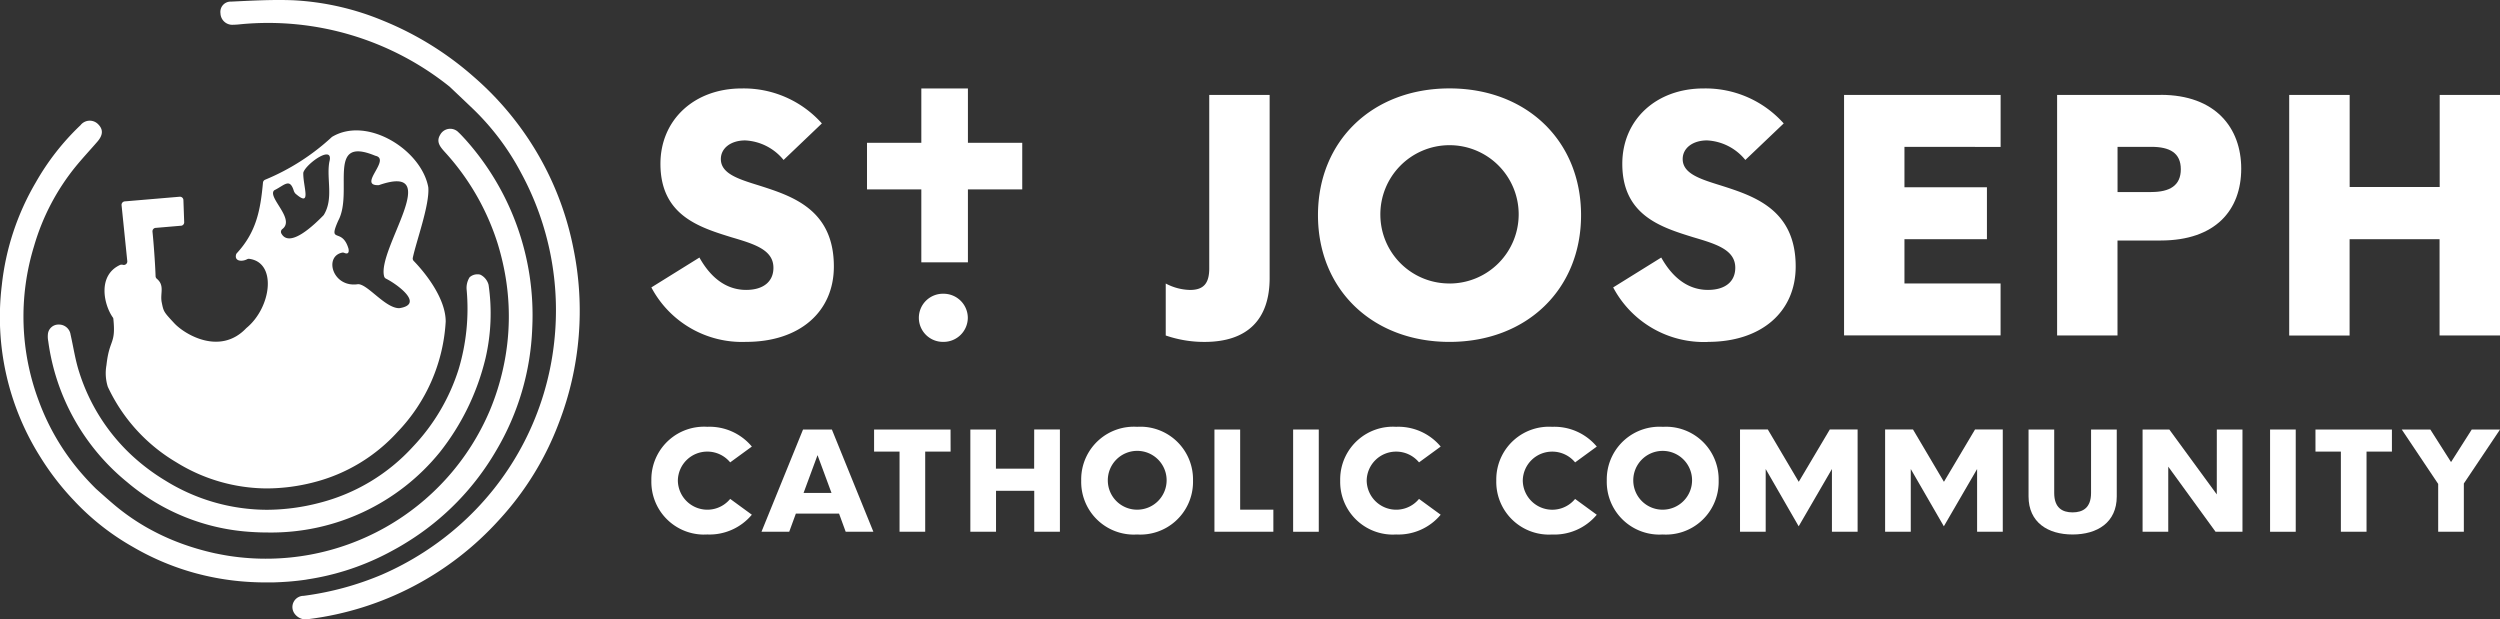
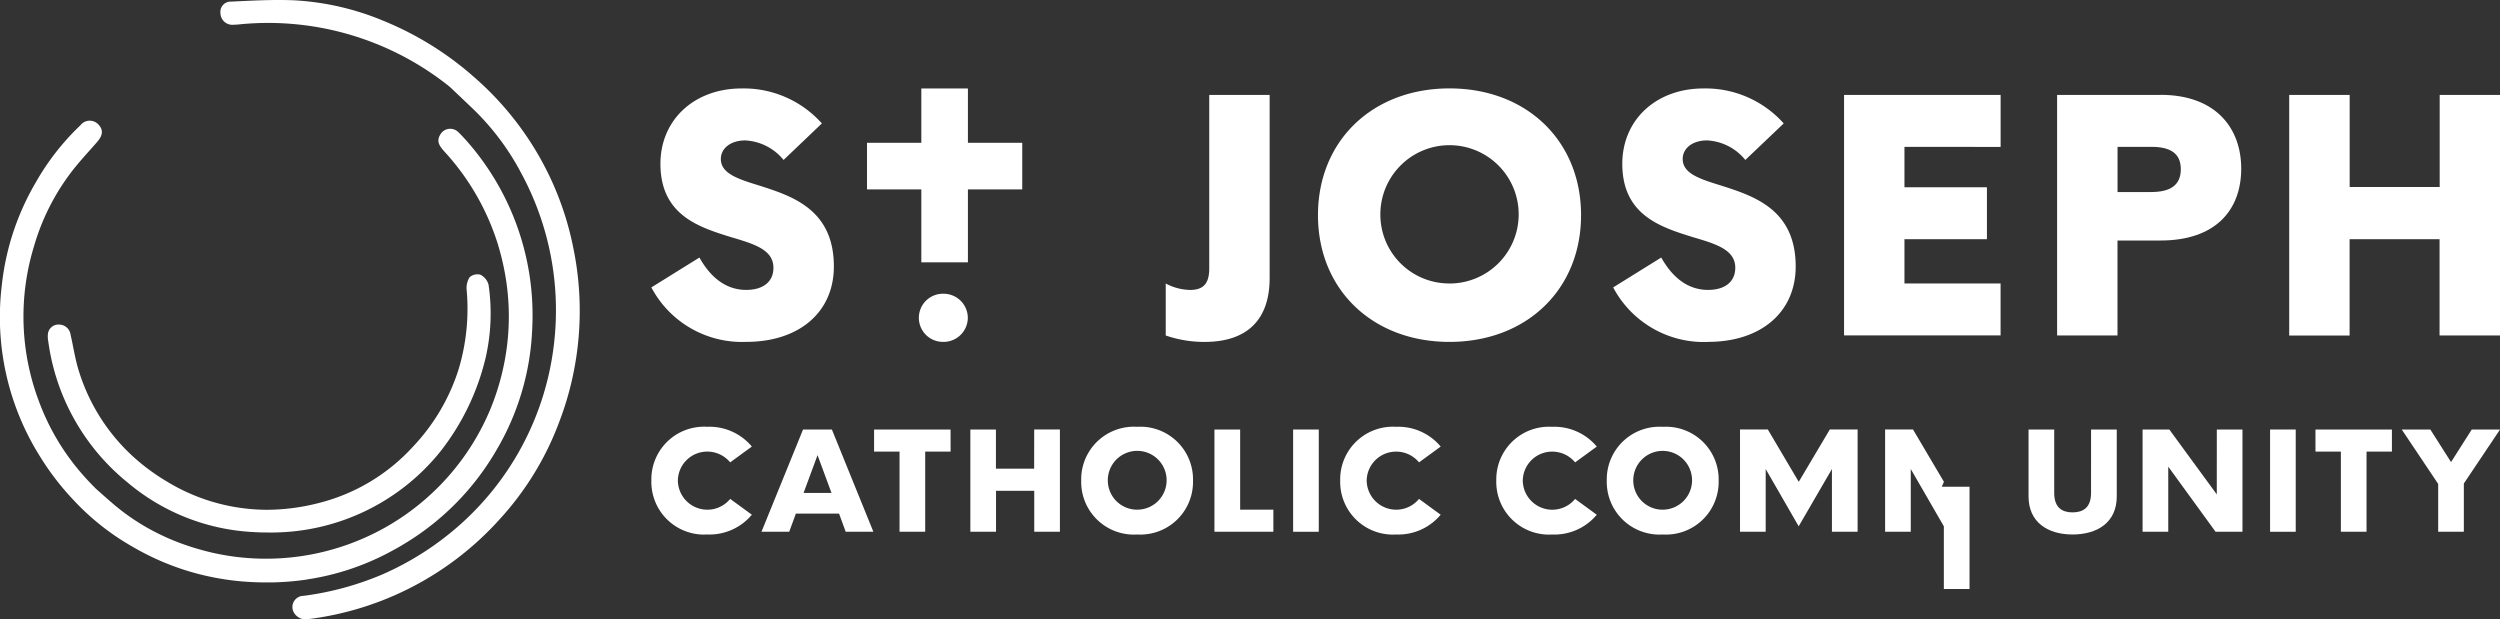
<svg xmlns="http://www.w3.org/2000/svg" width="215" height="53.259" viewBox="0 0 215 53.259">
  <rect x="0" y="0" width="215" height="53.259" fill="#333333" stroke="none" />
  <g id="logo-footer" transform="translate(-949.429 -111.738)">
    <g id="Group_52" data-name="Group 52">
      <rect id="Rectangle_33" data-name="Rectangle 33" width="2.205" height="8.794" transform="translate(1060.638 148.676)" fill="#fff" />
      <path id="Path_87" data-name="Path 87" d="M1056.083,148.676h-2.212v8.794h5.067v-1.9h-2.855Z" fill="#fff" />
      <path id="Path_88" data-name="Path 88" d="M1069.507,150.577a2.542,2.542,0,0,1,1.958.926l1.863-1.36a4.744,4.744,0,0,0-3.834-1.7,4.53,4.53,0,0,0-4.8,4.244c-.008.129-.011.257-.008.386a4.532,4.532,0,0,0,4.421,4.639c.129,0,.258,0,.386-.008h0a4.744,4.744,0,0,0,3.834-1.7l-1.863-1.36a2.538,2.538,0,0,1-4.5-1.569v0A2.526,2.526,0,0,1,1069.507,150.577Z" fill="#fff" />
      <path id="Path_89" data-name="Path 89" d="M1038.366,152.042h-3.287v-3.366h-2.2v8.794h2.208v-3.521h3.287v3.518h2.207v-8.794l-2.211,0Z" fill="#fff" />
      <path id="Path_90" data-name="Path 90" d="M1047.608,148.435c-.13,0-.259,0-.388.008a4.53,4.53,0,0,0-4.8,4.244c-.008.129-.01.257-.007.386a4.53,4.53,0,0,0,4.42,4.639c.129,0,.258,0,.387-.008h0a4.53,4.53,0,0,0,4.8-4.244c.008-.129.011-.258.008-.387A4.531,4.531,0,0,0,1047.608,148.435Zm-.367,7.135a2.517,2.517,0,0,1-2.54-2.5v0a2.529,2.529,0,1,1,2.54,2.5Z" fill="#fff" />
      <path id="Path_91" data-name="Path 91" d="M1018.49,148.676l-3.574,8.793h2.386l.57-1.559h3.716l.57,1.559h2.381l-3.569-8.793Zm.047,5.452,1.2-3.248,1.2,3.248Z" fill="#fff" />
      <path id="Path_92" data-name="Path 92" d="M1010.265,150.576a2.544,2.544,0,0,1,1.959.926l1.864-1.36a4.745,4.745,0,0,0-3.834-1.7,4.529,4.529,0,0,0-4.8,4.241c-.008.129-.01.259-.007.388a4.532,4.532,0,0,0,4.419,4.64c.129,0,.259,0,.388-.008a4.745,4.745,0,0,0,3.834-1.7l-1.863-1.361a2.537,2.537,0,0,1-4.5-1.57v0A2.525,2.525,0,0,1,1010.265,150.576Z" fill="#fff" />
      <path id="Path_93" data-name="Path 93" d="M1024.6,148.676v1.9h2.19v6.893h2.206v-6.893h2.185l-.005-1.9Z" fill="#fff" />
      <path id="Path_94" data-name="Path 94" d="M1082.93,150.578a2.543,2.543,0,0,1,1.959.926l1.863-1.36a4.747,4.747,0,0,0-3.834-1.7,4.529,4.529,0,0,0-4.8,4.244c-.008.129-.011.258-.008.386a4.532,4.532,0,0,0,4.421,4.639c.129,0,.258,0,.386-.007v0a4.744,4.744,0,0,0,3.834-1.7l-1.863-1.36a2.538,2.538,0,0,1-4.5-1.57h0A2.525,2.525,0,0,1,1082.93,150.578Z" fill="#fff" />
      <path id="Path_95" data-name="Path 95" d="M1129.259,154.137c0,1.267-.7,1.666-1.59,1.666s-1.578-.4-1.578-1.666v-5.461h-2.207v5.757c0,2.228,1.661,3.271,3.786,3.271,2.141,0,3.8-1.043,3.8-3.271v-5.757h-2.209Z" fill="#fff" />
      <rect id="Rectangle_34" data-name="Rectangle 34" width="2.207" height="8.794" transform="translate(1144.655 148.676)" fill="#fff" />
      <path id="Path_96" data-name="Path 96" d="M1127.67,157.7h0Z" fill="#fff" />
      <path id="Path_97" data-name="Path 97" d="M1162,148.676l-1.781,2.8-1.781-2.8h-2.458l3.133,4.679v4.114h2.207v-4.15l3.112-4.643Z" fill="#fff" />
      <path id="Path_98" data-name="Path 98" d="M1140.073,154.257l-4.082-5.581h-2.3v8.794h2.208v-5.6l4.069,5.6h2.314v-8.794h-2.206Z" fill="#fff" />
      <path id="Path_99" data-name="Path 99" d="M1104.121,153.174l-2.659-4.5h-2.392v8.794h2.208v-5.394l2.837,4.926,2.86-4.926v5.393h2.208v-8.794h-2.391Z" fill="#fff" />
      <path id="Path_100" data-name="Path 100" d="M1092.813,148.438c-.129,0-.258,0-.388.007a4.529,4.529,0,0,0-4.805,4.235c-.008.131-.011.261-.008.392a4.532,4.532,0,0,0,4.419,4.64c.13,0,.26,0,.389-.008l.005,0a4.531,4.531,0,0,0,4.8-4.245c.008-.129.011-.258.008-.387A4.53,4.53,0,0,0,1092.813,148.438Zm-.382,7.132a2.516,2.516,0,0,1-2.54-2.5v0a2.528,2.528,0,1,1,2.54,2.5Z" fill="#fff" />
      <path id="Path_101" data-name="Path 101" d="M1148.56,150.576h2.184v6.893h2.207v-6.893h2.183v-1.9h-6.575Z" fill="#fff" />
-       <path id="Path_102" data-name="Path 102" d="M1116.607,153.174l-2.659-4.5h-2.4v8.794h2.207v-5.394L1116.6,157l2.86-4.926v5.393h2.208v-8.794h-2.387Z" fill="#fff" />
+       <path id="Path_102" data-name="Path 102" d="M1116.607,153.174l-2.659-4.5h-2.4v8.794h2.207v-5.394L1116.6,157v5.393h2.208v-8.794h-2.387Z" fill="#fff" />
      <path id="Path_103" data-name="Path 103" d="M1151.495,132.31h7.736v8.277h5.2V119.9l-5.189,0v7.918H1151.5v-7.918h-5.2v20.693h5.194Z" fill="#fff" />
      <path id="Path_104" data-name="Path 104" d="M1013.6,136.67c-1.62,0-2.988-.938-4.021-2.784l-4.133,2.57a8.819,8.819,0,0,0,8.154,4.683c4.58,0,7.541-2.57,7.541-6.483,0-4.938-3.63-6.07-6.479-6.98-1.789-.553-3.24-1.022-3.24-2.262,0-.938.866-1.6,2.094-1.6a4.534,4.534,0,0,1,3.3,1.681l3.294-3.142a9,9,0,0,0-6.9-3.008c-4.077,0-6.983,2.7-6.983,6.483,0,4.44,3.352,5.461,6.117,6.318,1.955.578,3.6,1.071,3.6,2.62C1015.947,135.953,1015.079,136.67,1013.6,136.67Z" fill="#fff" />
      <path id="Path_105" data-name="Path 105" d="M1121.479,136.116h-8.267V132.31h7.093v-4.469h-7.093v-3.475l8.27.007V119.9h-13.464v20.683h13.461Z" fill="#fff" />
      <path id="Path_106" data-name="Path 106" d="M1096.317,136.67c-1.618,0-2.987-.938-4.021-2.784l-4.134,2.57a8.821,8.821,0,0,0,8.155,4.689v-.006c4.58,0,7.541-2.57,7.541-6.483,0-4.938-3.63-6.07-6.478-6.98-1.787-.553-3.24-1.022-3.24-2.263,0-.938.865-1.6,2.094-1.6a4.525,4.525,0,0,1,3.294,1.682l3.3-3.142a9.007,9.007,0,0,0-6.9-3.008c-4.077,0-6.981,2.7-6.981,6.483,0,4.44,3.351,5.461,6.116,6.318,1.954.578,3.6,1.071,3.6,2.62C1098.663,135.953,1097.8,136.67,1096.317,136.67Z" fill="#fff" />
      <path id="Path_107" data-name="Path 107" d="M1053.031,141.139h0Z" fill="#fff" />
      <path id="Path_108" data-name="Path 108" d="M1085.4,130.241c0-6.4-4.694-10.9-11.313-10.9s-11.312,4.5-11.312,10.9,4.694,10.9,11.312,10.9h0C1080.707,141.139,1085.4,136.641,1085.4,130.241Zm-11.285,5.875h0a5.922,5.922,0,0,1-5.975-5.87v0a5.948,5.948,0,1,1,5.975,5.874Z" fill="#fff" />
      <path id="Path_109" data-name="Path 109" d="M1058.618,135.648V119.9h-5.194v14.925c0,1.295-.5,1.848-1.648,1.848a4.642,4.642,0,0,1-2.094-.553v4.47a10.151,10.151,0,0,0,3.35.553C1056.689,141.138,1058.618,139.235,1058.618,135.648Z" fill="#fff" />
      <path id="Path_110" data-name="Path 110" d="M1142.174,126.241c0-3.5-2.206-6.346-6.925-6.346v.008h-8.909v20.683h5.194v-8.165h3.715C1139.968,132.421,1142.174,129.8,1142.174,126.241Zm-7.736,2.013h-2.9v-3.888h2.9c1.591,0,2.541.523,2.541,1.927s-.95,1.959-2.541,1.959Z" fill="#fff" />
      <path id="Path_111" data-name="Path 111" d="M1030.566,137a2.07,2.07,0,1,0,0,4.139h0a2.082,2.082,0,0,0,2.095-2.068v0A2.082,2.082,0,0,0,1030.566,137Z" fill="#fff" />
      <path id="Path_112" data-name="Path 112" d="M1037.342,124.017h-4.672v-4.672h-4.007v4.672h-4.672v4.007h4.672V134.3h4.007v-6.275h4.672Z" fill="#fff" />
    </g>
-     <path id="Path_115" data-name="Path 115" d="M964.6,151.5a14.877,14.877,0,0,0,7.776,2.243,16.308,16.308,0,0,0,4.073-.537,14.6,14.6,0,0,0,7.156-4.309,14.916,14.916,0,0,0,4.154-9.507c0-1.935-1.653-4.078-2.749-5.209a.3.3,0,0,1-.08-.271c.291-1.4,1.45-4.54,1.334-6.042a.33.33,0,0,0-.006-.044c-.6-3.2-5.24-6.112-8.252-4.328a.311.311,0,0,0-.061.047,19.26,19.26,0,0,1-5.725,3.655.3.3,0,0,0-.175.246c-.22,2.388-.575,4.247-2.246,6.066a.294.294,0,0,0-.067.116c-.157.589.513.634.94.41a.322.322,0,0,1,.184-.039c2.417.307,1.912,4.192-.234,5.949l-.018.017c-2.239,2.364-5.281.549-6.191-.431s-.911-.982-1.076-1.792c-.157-.777.285-1.445-.428-2.035a.3.3,0,0,1-.1-.22c-.03-.993-.173-2.946-.266-3.822a.3.3,0,0,1,.228-.323l2.27-.193a.3.3,0,0,0,.227-.327l-.067-1.9a.3.3,0,0,0-.328-.263l-4.72.4a.3.3,0,0,0-.269.329l.491,4.81a.3.3,0,0,1-.367.32.4.4,0,0,0-.238,0c-1.993.908-1.406,3.465-.624,4.543a.216.216,0,0,1,.032.106c.226,2.223-.342,1.689-.593,3.971A3.91,3.91,0,0,0,958.7,145,14.812,14.812,0,0,0,964.6,151.5Zm14.8-18.374c-.555-1.884-1.789-.356-.888-2.4l.007-.015c1.335-2.472-1.075-7.346,3.182-5.579,1.407.29-1.513,2.557.251,2.531a.285.285,0,0,0,.1-.017c5.644-1.933-.223,5.541.414,7.863a.3.3,0,0,0,.158.193c.889.437,3.337,2.182,1.181,2.534a.462.462,0,0,1-.065.005c-1.2-.02-2.7-2.076-3.521-2.064-2.179.335-2.959-2.386-1.357-2.714a.29.29,0,0,1,.174.022C979.259,133.585,979.484,133.568,979.4,133.123Zm-6.434-4.973a.257.257,0,0,1,.093-.073c.858-.434,1.295-1.051,1.641.081a.7.7,0,0,0,.137.228c1.426,1.239.66-.57.674-1.756a.3.3,0,0,1,.019-.1c.309-.781,2.632-2.41,2.225-.88l-.006.028c-.252,1.434.381,3.125-.463,4.523a.358.358,0,0,1-.045.058c-.763.781-2.9,2.863-3.614,1.557a.3.3,0,0,1,.079-.378C974.831,130.6,972.513,128.793,972.97,128.15Z" fill="#fff" />
    <g id="Group_53" data-name="Group 53">
      <path id="Path_116" data-name="Path 116" d="M955.5,140.522a1.008,1.008,0,0,0-1.021-.872h0a.907.907,0,0,0-.933.864,1.983,1.983,0,0,0,.032.568,18.861,18.861,0,0,0,6.788,12.121,18.19,18.19,0,0,0,10.606,4.278q.774.053,1.526.052a18.674,18.674,0,0,0,14.76-6.91,20.846,20.846,0,0,0,3.927-8.082,17.069,17.069,0,0,0,.262-6.305,1.351,1.351,0,0,0-.683-.863.625.625,0,0,0-.25-.044,1,1,0,0,0-.7.255,1.716,1.716,0,0,0-.25,1.111,18.085,18.085,0,0,1-.694,6.8,17.187,17.187,0,0,1-3.918,6.648,16.35,16.35,0,0,1-8.042,4.837,18.085,18.085,0,0,1-4.53.6,16.641,16.641,0,0,1-8.723-2.507,17.661,17.661,0,0,1-2.86-2.142,16.6,16.6,0,0,1-4.557-7.191C955.9,142.692,955.744,141.592,955.5,140.522Z" fill="#fff" />
      <path id="Path_117" data-name="Path 117" d="M994.946,123.8a26.318,26.318,0,0,0-4.788-5.469,27.326,27.326,0,0,0-7.787-4.817,23.149,23.149,0,0,0-7.691-1.752c-1.788-.072-3.587.031-5.378.115a.881.881,0,0,0-.913,1,1.016,1.016,0,0,0,1.1.99,6.1,6.1,0,0,0,.632-.044,24.954,24.954,0,0,1,17.977,5.371c.477.453,1.245,1.177,2.008,1.907a21.7,21.7,0,0,1,4.133,5.5,24.753,24.753,0,0,1,2.847,14.59,24.562,24.562,0,0,1-7.985,15.573,25.268,25.268,0,0,1-6.848,4.4,25.8,25.8,0,0,1-6.711,1.816.964.964,0,0,0-.795,1.511,1.2,1.2,0,0,0,1.281.481,26.511,26.511,0,0,0,16.342-8.545,25.59,25.59,0,0,0,5.126-8.33,26.753,26.753,0,0,0,1.252-14.965A26.115,26.115,0,0,0,994.946,123.8Z" fill="#fff" />
      <path id="Path_118" data-name="Path 118" d="M975.9,161.56c.265-.041.529-.085.792-.136.129-.024.258-.05.387-.077s.287-.061.431-.094c.206-.047.41-.1.614-.151.068-.017.135-.034.2-.053.267-.072.533-.15.8-.232l.079-.025a22.055,22.055,0,0,0,3.409-1.4l.205-.106q.255-.134.507-.274c.371-.2.74-.416,1.1-.643a22.613,22.613,0,0,0,7.7-7.921,22.235,22.235,0,0,0,3.077-10.483,22.637,22.637,0,0,0-5.73-16.211c-.2-.214-.4-.441-.617-.641a.981.981,0,0,0-1.573.222c-.369.609.021,1.05.391,1.463a21.035,21.035,0,0,1,4.56,7.9q.321,1.047.535,2.1a20.6,20.6,0,0,1-.082,8.679,21.065,21.065,0,0,1-1.118,3.531A20.908,20.908,0,0,1,969.23,159.56l-.181-.028c-.131-.021-.263-.044-.394-.068-.221-.04-.441-.082-.661-.129l-.013,0q-.839-.182-1.678-.432a21,21,0,0,1-2.295-.828h0c-.124-.053-.246-.108-.369-.164-.158-.072-.316-.145-.473-.222-.071-.034-.142-.07-.213-.106-.166-.083-.33-.169-.493-.256l-.154-.083c-.182-.1-.362-.2-.542-.31q-.137-.081-.273-.165c-.058-.035-.115-.072-.173-.108a18.829,18.829,0,0,1-1.872-1.351c-.6-.494-1.176-1.017-1.758-1.533q-.564-.557-1.1-1.161a20.042,20.042,0,0,1-3.819-6.386,20.628,20.628,0,0,1-.41-13.331,19.392,19.392,0,0,1,3.595-6.859c.591-.719,1.226-1.4,1.838-2.105.505-.579.528-1.062.079-1.511a1.008,1.008,0,0,0-1.519.081,21.218,21.218,0,0,0-3.854,4.934,22.12,22.12,0,0,0-2.915,8.844,22.551,22.551,0,0,0,3.308,14.746,22.873,22.873,0,0,0,2.987,3.845l.033.038a21.271,21.271,0,0,0,4.935,3.854,22.28,22.28,0,0,0,5.012,2.158l.032.009c.172.05.345.1.519.143l.262.067.252.062a22.683,22.683,0,0,0,4.373.6c.419.018.833.024,1.244.021l.259,0c.168,0,.335-.008.5-.015.228-.008.454-.021.68-.036l.224-.015q.778-.06,1.546-.172C975.8,161.577,975.852,161.568,975.9,161.56Z" fill="#fff" />
    </g>
  </g>
</svg>